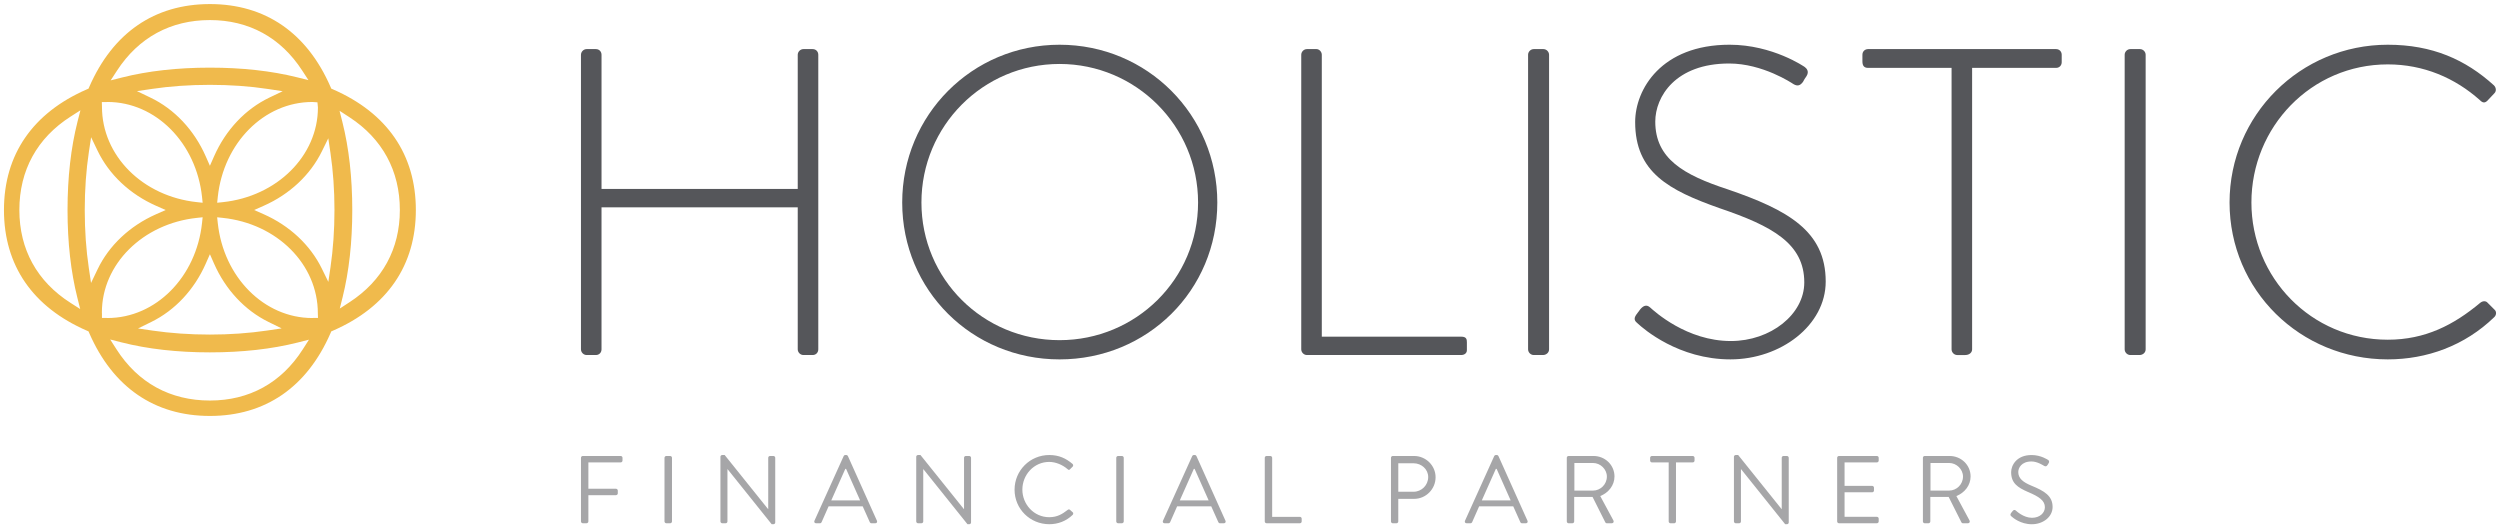
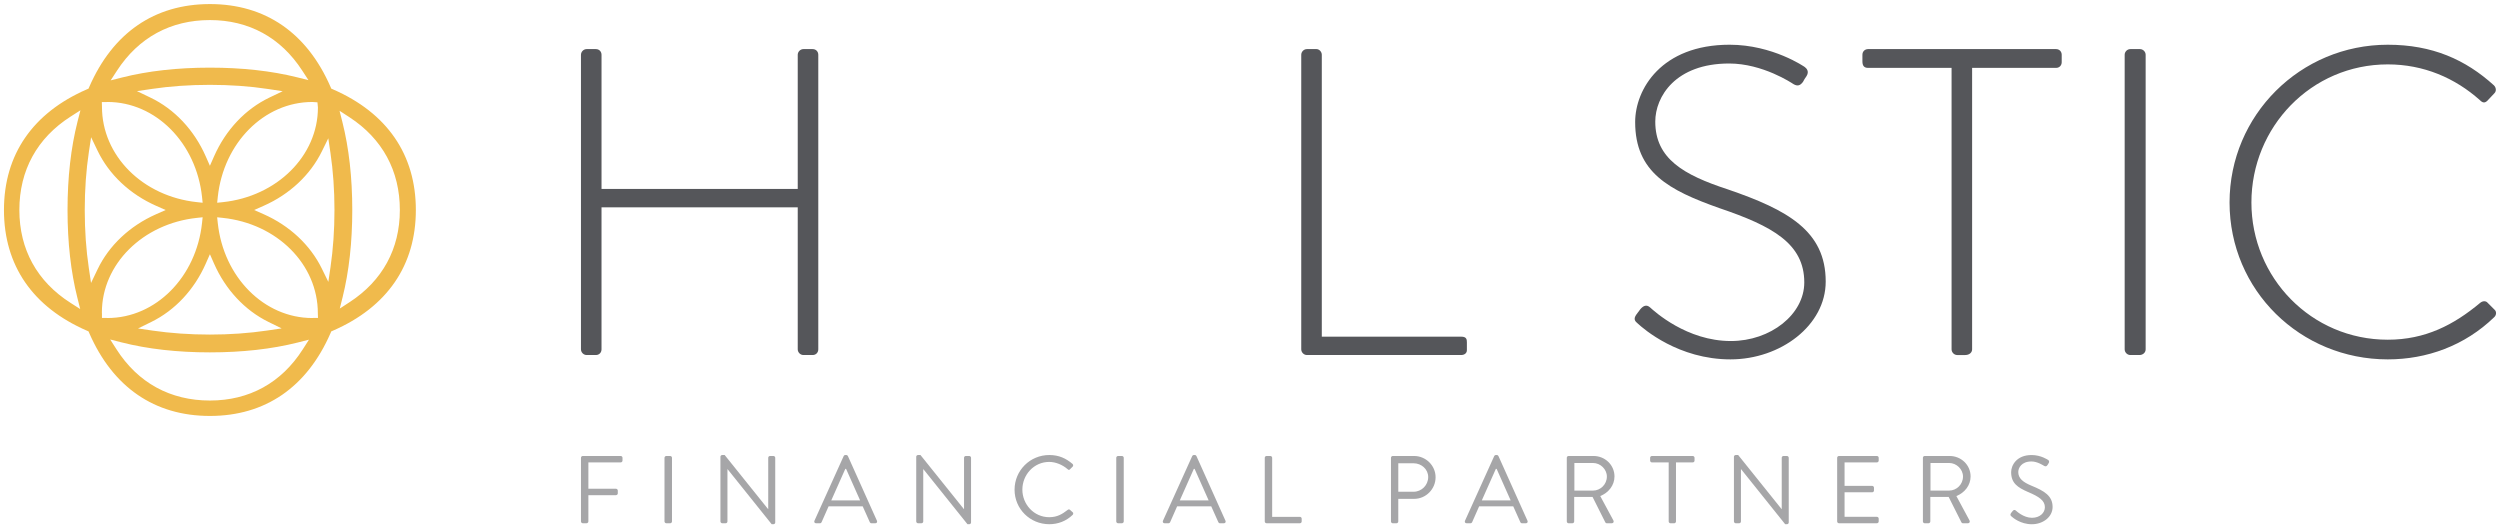
<svg xmlns="http://www.w3.org/2000/svg" version="1.1" id="Layer_1" x="0px" y="0px" width="265px" height="56px" viewBox="0 0 265 56" xml:space="preserve">
  <g>
    <g>
      <path opacity="0.8" fill="#ECA920" d="M22.25,44.09c-5.865,0-10.288-3.039-12.79-8.787l-0.076-0.176l-0.175-0.076    c-5.75-2.502-8.789-6.924-8.789-12.79c0-5.864,3.038-10.287,8.788-12.791l0.176-0.075l0.075-0.176    c2.503-5.749,6.927-8.788,12.791-8.788S32.537,3.47,35.04,9.219l0.076,0.176l0.176,0.075c5.749,2.503,8.788,6.927,8.788,12.791    c0,5.865-3.039,10.288-8.788,12.79l-0.176,0.076l-0.076,0.176C32.537,41.051,28.114,44.09,22.25,44.09z M12.344,37.021    c2.274,3.557,5.7,5.436,9.906,5.436c4.171,0,7.574-1.873,9.839-5.416l0.662-1.035l-1.19,0.301    c-2.745,0.693-5.877,1.045-9.311,1.045c-3.457,0-6.611-0.357-9.377-1.062l-1.194-0.305L12.344,37.021z M21.805,27.957    c-1.214,2.752-3.262,4.942-5.765,6.168l-1.41,0.693l1.554,0.227c1.906,0.277,3.948,0.42,6.066,0.42    c2.112,0,4.15-0.145,6.057-0.426l1.547-0.229l-1.403-0.689c-2.499-1.229-4.543-3.418-5.756-6.165l-0.444-1.008L21.805,27.957z     M23.083,23.63c0.607,5.747,4.918,10.081,10.026,10.081l0.111-0.01h0.486l-0.015-0.486c0.008-5.203-4.326-9.512-10.074-10.12    l-0.599-0.063L23.083,23.63z M11.391,33.711c5.107,0,9.418-4.334,10.025-10.081l0.064-0.6l-0.6,0.064    c-5.746,0.607-10.08,4.917-10.08,10.026l0.008,0.111v0.471l0.472-0.002L11.391,33.711z M7.489,12.355    c-3.557,2.273-5.437,5.699-5.437,9.906c0,4.172,1.874,7.575,5.417,9.838l1.033,0.66l-0.299-1.188    c-0.693-2.747-1.045-5.879-1.045-9.312c0-3.458,0.358-6.611,1.062-9.376l0.305-1.192L7.489,12.355z M36.296,12.946    c0.693,2.748,1.045,5.882,1.045,9.314c0,3.41-0.346,6.521-1.025,9.246l-0.3,1.201l1.038-0.676c3.486-2.27,5.33-5.649,5.33-9.77    c0-4.159-1.851-7.562-5.351-9.842l-1.042-0.678L36.296,12.946z M9.421,16.108c-0.29,1.918-0.438,3.987-0.438,6.152    s0.146,4.238,0.433,6.162l0.234,1.572l0.686-1.433c1.217-2.543,3.425-4.622,6.217-5.855l1.008-0.444l-1.008-0.445    c-2.788-1.231-4.993-3.307-6.212-5.846l-0.684-1.424L9.421,16.108z M34.11,16.061c-1.229,2.497-3.417,4.542-6.164,5.755    l-1.008,0.445l1.008,0.444c2.752,1.216,4.942,3.263,6.168,5.765l0.69,1.409l0.229-1.553c0.278-1.904,0.421-3.944,0.421-6.065    c0-2.114-0.144-4.151-0.426-6.057l-0.229-1.545L34.11,16.061z M10.809,11.306c-0.008,5.203,4.326,9.514,10.072,10.121l0.599,0.064    l-0.063-0.6c-0.607-5.747-4.918-10.082-10.025-10.082l-0.112,0.009h-0.486L10.809,11.306z M33.109,10.81    c-5.108,0-9.419,4.335-10.026,10.082l-0.062,0.599l0.598-0.063C29.366,20.82,33.7,16.509,33.7,11.402l-0.05-0.556L33.109,10.81z     M22.25,8.994c-2.165,0-4.237,0.146-6.162,0.433l-1.571,0.234l1.433,0.686c2.543,1.218,4.622,3.426,5.855,6.218l0.445,1.009    l0.444-1.009c1.23-2.787,3.308-4.994,5.846-6.213l1.425-0.684l-1.562-0.236C26.485,9.141,24.415,8.994,22.25,8.994z M22.25,2.127    c-4.159,0-7.562,1.851-9.841,5.35L11.73,8.519l1.205-0.304c2.748-0.694,5.882-1.045,9.314-1.045c3.409,0,6.52,0.345,9.245,1.024    l1.201,0.3l-0.675-1.037C29.751,3.97,26.372,2.127,22.25,2.127z" />
    </g>
    <g>
      <path fill="#A6A6A8" d="M61.583,48.527c0-0.104,0.082-0.193,0.193-0.193h4.016c0.112,0,0.193,0.09,0.193,0.193v0.295    c0,0.102-0.081,0.193-0.193,0.193h-3.424v2.793h2.924c0.103,0,0.194,0.092,0.194,0.193v0.297c0,0.102-0.092,0.191-0.194,0.191    h-2.924v2.783c0,0.102-0.092,0.193-0.194,0.193h-0.397c-0.111,0-0.193-0.092-0.193-0.193V48.527z" />
      <path fill="#A6A6A8" d="M70.437,48.527c0-0.104,0.092-0.193,0.194-0.193h0.407c0.102,0,0.193,0.09,0.193,0.193v6.746    c0,0.102-0.092,0.193-0.193,0.193h-0.407c-0.103,0-0.194-0.092-0.194-0.193V48.527z" />
      <path fill="#A6A6A8" d="M76.366,48.414c0-0.102,0.092-0.182,0.194-0.182h0.255l4.597,5.727c0.01,0,0.01,0,0.02,0v-5.432    c0-0.104,0.082-0.193,0.194-0.193h0.356c0.102,0,0.193,0.09,0.193,0.193v6.859c0,0.102-0.092,0.182-0.193,0.182h-0.184    l-4.679-5.84h-0.01v5.545c0,0.102-0.081,0.193-0.193,0.193h-0.356c-0.103,0-0.194-0.092-0.194-0.193V48.414z" />
      <path fill="#A6A6A8" d="M86.33,55.201l3.099-6.857c0.03-0.061,0.082-0.111,0.174-0.111h0.102c0.092,0,0.144,0.051,0.174,0.111    l3.078,6.857c0.061,0.135-0.021,0.266-0.174,0.266h-0.408c-0.091,0-0.152-0.061-0.174-0.111l-0.754-1.682h-3.617l-0.744,1.682    c-0.021,0.051-0.082,0.111-0.173,0.111h-0.408C86.351,55.467,86.27,55.336,86.33,55.201z M91.171,53.041    c-0.499-1.109-0.987-2.232-1.487-3.342h-0.081l-1.488,3.342H91.171z" />
      <path fill="#A6A6A8" d="M97.12,48.414c0-0.102,0.093-0.182,0.194-0.182h0.255l4.598,5.727c0.009,0,0.009,0,0.02,0v-5.432    c0-0.104,0.082-0.193,0.193-0.193h0.356c0.103,0,0.194,0.09,0.194,0.193v6.859c0,0.102-0.092,0.182-0.194,0.182h-0.183    l-4.679-5.84h-0.01v5.545c0,0.102-0.081,0.193-0.194,0.193h-0.356c-0.102,0-0.194-0.092-0.194-0.193V48.414z" />
      <path fill="#A6A6A8" d="M111.223,48.232c1.029,0,1.773,0.355,2.467,0.945c0.081,0.084,0.091,0.205,0.01,0.287l-0.275,0.275    c-0.081,0.102-0.162,0.09-0.265-0.012c-0.53-0.457-1.253-0.764-1.946-0.764c-1.61,0-2.843,1.355-2.843,2.936    c0,1.568,1.232,2.924,2.843,2.924c0.887,0,1.406-0.355,1.946-0.764c0.103-0.082,0.184-0.07,0.244-0.029l0.307,0.275    c0.081,0.061,0.061,0.203-0.011,0.273c-0.692,0.672-1.568,0.988-2.477,0.988c-2.038,0-3.679-1.619-3.679-3.658    S109.185,48.232,111.223,48.232z" />
      <path fill="#A6A6A8" d="M118.323,48.527c0-0.104,0.092-0.193,0.193-0.193h0.407c0.103,0,0.194,0.09,0.194,0.193v6.746    c0,0.102-0.092,0.193-0.194,0.193h-0.407c-0.102,0-0.193-0.092-0.193-0.193V48.527z" />
      <path fill="#A6A6A8" d="M123.274,55.201l3.1-6.857c0.03-0.061,0.081-0.111,0.173-0.111h0.103c0.092,0,0.143,0.051,0.173,0.111    l3.078,6.857c0.062,0.135-0.021,0.266-0.174,0.266h-0.408c-0.091,0-0.152-0.061-0.173-0.111l-0.754-1.682h-3.618l-0.743,1.682    c-0.021,0.051-0.082,0.111-0.174,0.111h-0.408C123.296,55.467,123.214,55.336,123.274,55.201z M128.116,53.041    c-0.5-1.109-0.988-2.232-1.488-3.342h-0.081l-1.487,3.342H128.116z" />
      <path fill="#A6A6A8" d="M134.065,48.527c0-0.104,0.082-0.193,0.194-0.193h0.397c0.102,0,0.193,0.09,0.193,0.193v6.258h2.936    c0.112,0,0.193,0.09,0.193,0.193v0.295c0,0.102-0.081,0.193-0.193,0.193h-3.526c-0.112,0-0.194-0.092-0.194-0.193V48.527z" />
      <path fill="#A6A6A8" d="M147.443,48.527c0-0.104,0.082-0.193,0.194-0.193h2.253c1.253,0,2.282,1.018,2.282,2.252    c0,1.264-1.029,2.293-2.272,2.293h-1.682v2.395c0,0.102-0.092,0.193-0.193,0.193h-0.388c-0.112,0-0.194-0.092-0.194-0.193V48.527z     M149.839,52.125c0.836,0,1.55-0.684,1.55-1.561c0-0.824-0.714-1.457-1.55-1.457h-1.62v3.018H149.839z" />
      <path fill="#A6A6A8" d="M155.288,55.201l3.099-6.857c0.03-0.061,0.082-0.111,0.174-0.111h0.102c0.092,0,0.143,0.051,0.174,0.111    l3.078,6.857c0.061,0.135-0.021,0.266-0.174,0.266h-0.408c-0.092,0-0.152-0.061-0.174-0.111l-0.754-1.682h-3.617l-0.744,1.682    c-0.021,0.051-0.082,0.111-0.173,0.111h-0.409C155.309,55.467,155.228,55.336,155.288,55.201z M160.129,53.041    c-0.499-1.109-0.988-2.232-1.487-3.342h-0.081l-1.488,3.342H160.129z" />
      <path fill="#A6A6A8" d="M166.078,48.527c0-0.104,0.082-0.193,0.194-0.193h2.64c1.223,0,2.223,0.957,2.223,2.17    c0,0.938-0.623,1.723-1.509,2.078l1.396,2.59c0.072,0.133,0,0.295-0.172,0.295h-0.521c-0.092,0-0.143-0.051-0.163-0.092    l-1.355-2.699h-1.947v2.598c0,0.102-0.092,0.193-0.193,0.193h-0.397c-0.112,0-0.194-0.092-0.194-0.193V48.527z M168.861,52.002    c0.785,0,1.468-0.652,1.468-1.488c0-0.773-0.683-1.438-1.468-1.438h-1.977v2.926H168.861z" />
      <path fill="#A6A6A8" d="M176.88,49.016h-1.773c-0.113,0-0.194-0.092-0.194-0.193v-0.295c0-0.104,0.081-0.193,0.194-0.193h4.32    c0.113,0,0.194,0.09,0.194,0.193v0.295c0,0.102-0.081,0.193-0.194,0.193h-1.772v6.258c0,0.102-0.092,0.193-0.193,0.193h-0.389    c-0.102,0-0.192-0.092-0.192-0.193V49.016z" />
      <path fill="#A6A6A8" d="M183.797,48.414c0-0.102,0.092-0.182,0.193-0.182h0.255l4.598,5.727c0.01,0,0.01,0,0.02,0v-5.432    c0-0.104,0.082-0.193,0.193-0.193h0.356c0.103,0,0.194,0.09,0.194,0.193v6.859c0,0.102-0.092,0.182-0.194,0.182h-0.183    l-4.679-5.84h-0.01v5.545c0,0.102-0.081,0.193-0.193,0.193h-0.357c-0.102,0-0.193-0.092-0.193-0.193V48.414z" />
      <path fill="#A6A6A8" d="M194.739,48.527c0-0.104,0.082-0.193,0.194-0.193h4.016c0.112,0,0.193,0.09,0.193,0.193v0.295    c0,0.102-0.081,0.193-0.193,0.193h-3.425v2.486h2.925c0.102,0,0.193,0.092,0.193,0.195v0.295c0,0.111-0.092,0.193-0.193,0.193    h-2.925v2.6h3.425c0.112,0,0.193,0.09,0.193,0.193v0.295c0,0.102-0.081,0.193-0.193,0.193h-4.016    c-0.112,0-0.194-0.092-0.194-0.193V48.527z" />
      <path fill="#A6A6A8" d="M203.827,48.527c0-0.104,0.082-0.193,0.194-0.193h2.639c1.224,0,2.223,0.957,2.223,2.17    c0,0.938-0.621,1.723-1.508,2.078l1.396,2.59c0.071,0.133,0,0.295-0.173,0.295h-0.52c-0.092,0-0.143-0.051-0.164-0.092    l-1.355-2.699h-1.945v2.598c0,0.102-0.093,0.193-0.194,0.193h-0.397c-0.112,0-0.194-0.092-0.194-0.193V48.527z M206.609,52.002    c0.785,0,1.469-0.652,1.469-1.488c0-0.773-0.684-1.438-1.469-1.438h-1.977v2.926H206.609z" />
      <path fill="#A6A6A8" d="M213.16,54.396c0.051-0.061,0.102-0.133,0.153-0.193c0.102-0.133,0.214-0.213,0.356-0.092    c0.071,0.061,0.815,0.775,1.723,0.775c0.826,0,1.366-0.52,1.366-1.121c0-0.703-0.612-1.121-1.784-1.611    c-1.121-0.488-1.793-0.947-1.793-2.109c0-0.693,0.55-1.812,2.171-1.812c0.998,0,1.742,0.518,1.742,0.518    c0.061,0.031,0.183,0.154,0.061,0.348c-0.04,0.061-0.081,0.133-0.121,0.193c-0.093,0.143-0.194,0.184-0.357,0.092    c-0.071-0.041-0.714-0.469-1.335-0.469c-1.08,0-1.406,0.693-1.406,1.121c0,0.684,0.52,1.08,1.376,1.438    c1.376,0.561,2.263,1.08,2.263,2.262c0,1.061-1.01,1.834-2.202,1.834c-1.203,0-2.018-0.703-2.149-0.824    C213.14,54.672,213.038,54.59,213.16,54.396z" />
    </g>
    <g>
      <path fill="#55565A" d="M61.583,5.807c0-0.324,0.277-0.603,0.602-0.603h0.974c0.37,0,0.603,0.278,0.603,0.603v14.222H84.56V5.807    c0-0.324,0.279-0.603,0.603-0.603h0.973c0.372,0,0.603,0.278,0.603,0.603v31.222c0,0.326-0.23,0.604-0.603,0.604h-0.973    c-0.323,0-0.603-0.277-0.603-0.604V21.974H63.761v15.055c0,0.326-0.232,0.604-0.603,0.604h-0.974    c-0.324,0-0.602-0.277-0.602-0.604V5.807z" />
-       <path fill="#55565A" d="M112.312,4.742c9.311,0,16.723,7.459,16.723,16.724c0,9.31-7.412,16.63-16.723,16.63    c-9.266,0-16.678-7.32-16.678-16.63C95.634,12.201,103.046,4.742,112.312,4.742z M112.312,36.057    c8.106,0,14.684-6.484,14.684-14.591c0-8.107-6.577-14.686-14.684-14.686c-8.107,0-14.64,6.578-14.64,14.686    C97.672,29.572,104.204,36.057,112.312,36.057z" />
      <path fill="#55565A" d="M137.932,5.807c0-0.324,0.278-0.603,0.602-0.603h1.02c0.277,0,0.557,0.278,0.557,0.603v29.88h14.777    c0.556,0,0.602,0.277,0.602,0.602v0.834c0,0.324-0.277,0.51-0.602,0.51h-16.354c-0.323,0-0.602-0.277-0.602-0.604V5.807z" />
-       <path fill="#55565A" d="M161.976,5.807c0-0.324,0.278-0.603,0.603-0.603h1.02c0.324,0,0.603,0.278,0.603,0.603v31.222    c0,0.371-0.325,0.604-0.648,0.604h-0.974c-0.324,0-0.603-0.277-0.603-0.604V5.807z" />
      <path fill="#55565A" d="M173.466,33.324l0.417-0.557c0.324-0.369,0.648-0.508,1.019-0.186c0.464,0.418,3.892,3.568,8.57,3.568    c4.216,0,7.782-2.826,7.782-6.209c0-4.123-3.382-5.975-8.986-7.875c-5.374-1.899-8.941-3.798-8.941-9.126    c0-3.475,2.779-8.199,10.007-8.199c4.586,0,7.968,2.362,7.968,2.362c0.186,0.14,0.51,0.463,0.186,0.974    c-0.139,0.185-0.278,0.416-0.371,0.602c-0.277,0.37-0.556,0.51-1.02,0.231c-0.139-0.093-3.242-2.178-6.809-2.178    c-5.698,0-7.829,3.521-7.829,6.161c0,3.938,3.011,5.652,7.69,7.182c6.346,2.177,10.376,4.4,10.376,9.774    c0,4.633-4.771,8.246-10.099,8.246c-5.514,0-9.219-3.242-9.821-3.799C173.326,34.064,173.095,33.834,173.466,33.324z" />
      <path fill="#55565A" d="M206.868,7.197h-8.849c-0.463,0-0.603-0.278-0.603-0.694V5.807c0-0.37,0.278-0.603,0.603-0.603h19.92    c0.37,0,0.602,0.278,0.602,0.603v0.787c0,0.324-0.231,0.603-0.602,0.603h-8.895v29.833c0,0.326-0.277,0.604-0.741,0.604h-0.834    c-0.324,0-0.602-0.277-0.602-0.604V7.197z" />
      <path fill="#55565A" d="M225.214,5.807c0-0.324,0.278-0.603,0.603-0.603h1.019c0.325,0,0.603,0.278,0.603,0.603v31.222    c0,0.371-0.324,0.604-0.648,0.604h-0.973c-0.324,0-0.603-0.277-0.603-0.604V5.807z" />
      <path fill="#55565A" d="M253.102,4.742c4.726,0,8.247,1.575,11.258,4.308c0.231,0.231,0.278,0.603,0.047,0.834l-0.742,0.788    c-0.277,0.277-0.51,0.231-0.787-0.047c-2.641-2.362-5.977-3.799-9.775-3.799c-8.106,0-14.453,6.625-14.453,14.64    c0,7.968,6.347,14.544,14.453,14.544c3.984,0,6.996-1.574,9.775-3.891c0.277-0.23,0.556-0.23,0.741-0.092l0.788,0.787    c0.231,0.186,0.231,0.557,0,0.787c-3.15,3.059-7.182,4.494-11.305,4.494c-9.264,0-16.769-7.32-16.769-16.63    C236.333,12.201,243.838,4.742,253.102,4.742z" />
    </g>
  </g>
</svg>